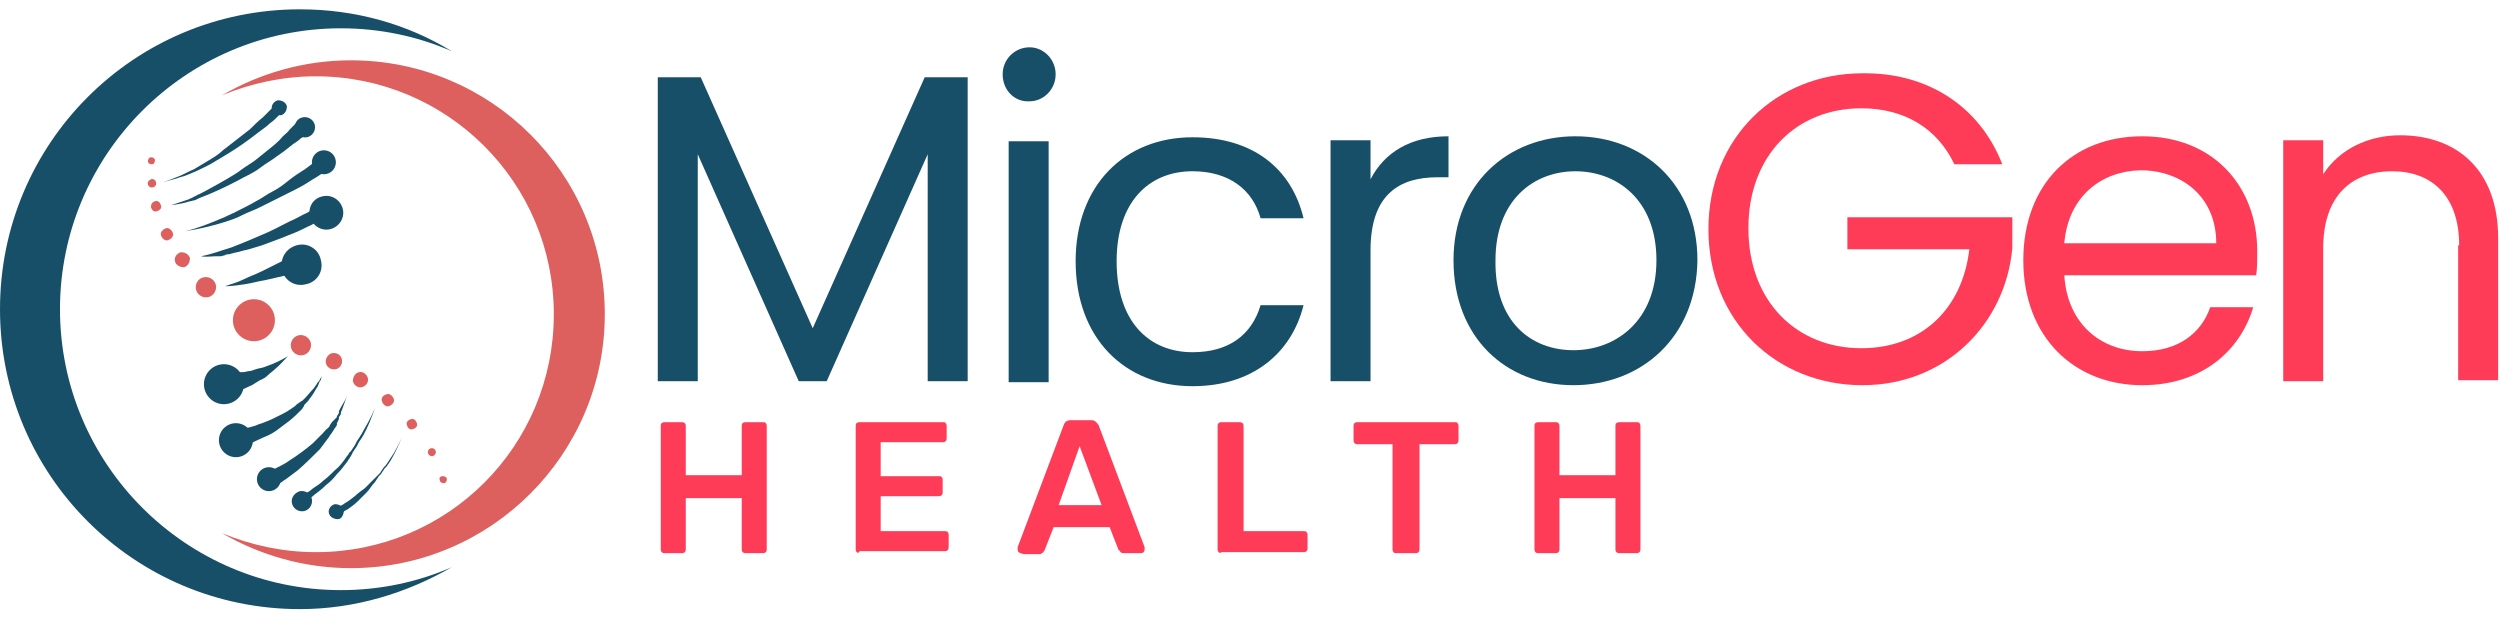
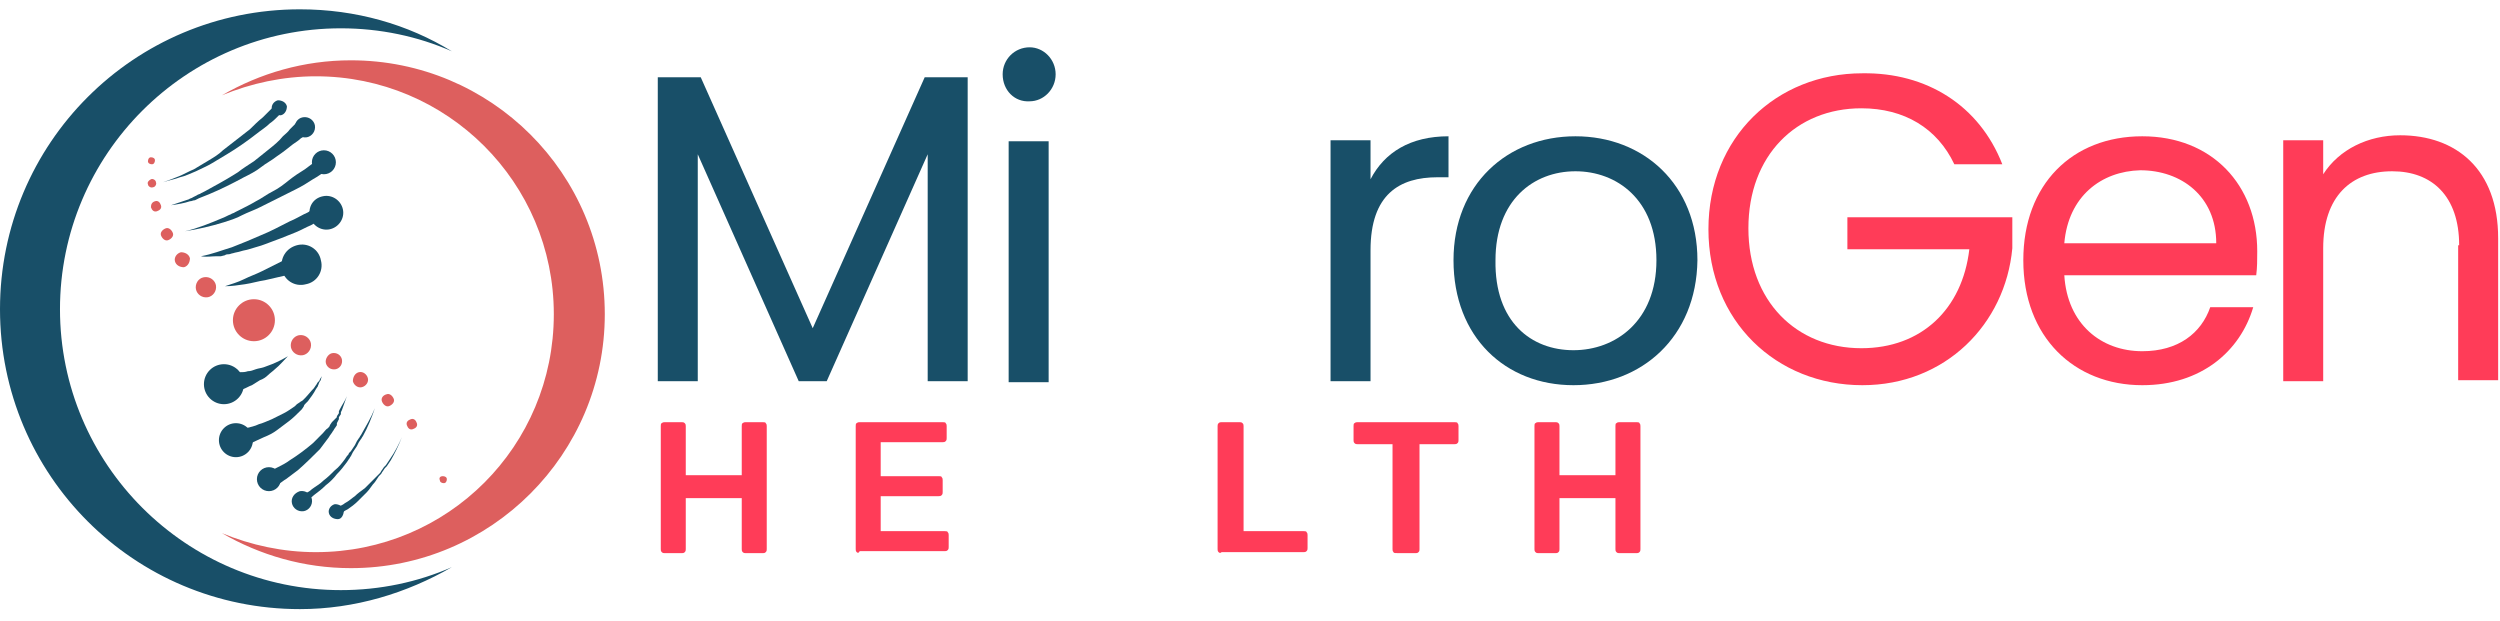
<svg xmlns="http://www.w3.org/2000/svg" width="169" height="42" viewBox="0 0 169 42" fill="none">
  <g clip-path="url(#clip0_270_213)">
    <path d="M23.72 4.077C20.544 4.077 17.57 4.955 15.002 6.442C16.962 5.631 19.124 5.158 21.354 5.158C30.207 5.158 37.438 12.321 37.438 21.241C37.438 30.162 30.274 37.325 21.354 37.325C19.124 37.325 16.962 36.852 15.002 36.041C17.57 37.527 20.544 38.406 23.72 38.406C33.18 38.406 40.884 30.702 40.884 21.241C40.884 11.713 33.18 4.077 23.72 4.077Z" fill="#DD5F5E" />
    <path d="M20.273 0.63C24.057 0.63 27.571 1.644 30.545 3.468C28.247 2.455 25.679 1.914 23.044 1.914C12.569 1.914 4.055 10.429 4.055 20.903C4.055 31.378 12.569 39.892 23.044 39.892C25.679 39.892 28.247 39.352 30.545 38.338C27.504 40.095 23.99 41.176 20.273 41.176C9.055 41.176 0 32.121 0 20.903C0 9.686 9.055 0.63 20.273 0.63Z" fill="#184F68" />
    <path d="M18.381 7.388C18.448 7.658 18.719 7.793 18.989 7.793C19.259 7.726 19.395 7.455 19.395 7.185C19.327 6.915 19.057 6.779 18.786 6.779C18.516 6.847 18.313 7.117 18.381 7.388Z" fill="#184F68" />
    <path d="M19.057 18.2C19.192 18.944 19.935 19.417 20.679 19.214C21.422 19.079 21.895 18.335 21.692 17.592C21.557 16.849 20.814 16.376 20.07 16.578C19.327 16.781 18.922 17.457 19.057 18.2Z" fill="#184F68" />
    <path d="M20.949 14.619C21.084 15.227 21.692 15.633 22.3 15.497C22.909 15.362 23.314 14.754 23.179 14.146C23.044 13.538 22.436 13.132 21.827 13.267C21.152 13.402 20.814 14.011 20.949 14.619Z" fill="#184F68" />
    <path d="M21.895 11.78C22.343 11.78 22.706 11.418 22.706 10.97C22.706 10.522 22.343 10.159 21.895 10.159C21.447 10.159 21.084 10.522 21.084 10.97C21.084 11.418 21.447 11.78 21.895 11.78Z" fill="#184F68" />
    <path d="M19.935 8.739C20.003 9.077 20.341 9.348 20.746 9.28C21.084 9.212 21.354 8.875 21.287 8.469C21.219 8.131 20.881 7.861 20.476 7.928C20.07 7.996 19.868 8.402 19.935 8.739Z" fill="#184F68" />
    <path d="M20.543 18.335C19.665 18.538 18.786 18.741 17.908 18.943C17.435 19.011 17.029 19.146 16.556 19.214C16.083 19.281 15.678 19.349 15.205 19.349C15.61 19.214 16.083 19.078 16.489 18.876C16.894 18.673 17.3 18.538 17.705 18.335C18.516 17.93 19.327 17.524 20.138 17.119L20.543 18.335Z" fill="#184F68" />
    <path d="M21.827 14.349L21.895 14.484V14.551V14.619L21.963 14.687L21.895 14.754L21.76 14.822L21.489 14.957C21.354 15.024 21.152 15.159 21.016 15.227C20.679 15.362 20.341 15.565 20.003 15.7C19.665 15.835 19.327 15.97 18.989 16.106C18.786 16.173 18.651 16.241 18.449 16.308C18.246 16.376 18.111 16.444 17.908 16.511C17.57 16.646 17.232 16.714 16.827 16.849C16.624 16.916 16.489 16.916 16.286 16.984C16.083 17.052 15.948 17.052 15.745 17.119C15.678 17.119 15.543 17.187 15.475 17.187C15.408 17.187 15.272 17.187 15.205 17.254L14.935 17.322C14.867 17.322 14.732 17.322 14.664 17.322C14.326 17.322 13.921 17.39 13.583 17.322C14.326 17.187 15.002 16.916 15.678 16.714C16.016 16.579 16.354 16.444 16.692 16.308L17.165 16.106L17.638 15.903C18.313 15.633 18.922 15.295 19.597 14.957C19.935 14.822 20.273 14.619 20.543 14.484C20.679 14.416 20.881 14.349 21.016 14.213L21.287 14.078L21.422 14.011H21.489L21.557 14.078V14.146V14.213L21.827 14.349Z" fill="#184F68" />
    <path d="M22.233 11.375L22.098 11.511L21.962 11.578C21.895 11.646 21.76 11.713 21.692 11.781C21.489 11.916 21.287 12.051 21.152 12.119C20.746 12.389 20.408 12.592 20.003 12.794C19.597 12.997 19.192 13.2 18.787 13.403C18.381 13.605 17.976 13.808 17.57 14.011C17.165 14.214 16.759 14.349 16.354 14.552L16.218 14.619L16.083 14.687C15.948 14.754 15.881 14.754 15.745 14.822C15.543 14.889 15.34 14.957 15.137 15.024C14.259 15.295 13.38 15.498 12.502 15.633C13.38 15.43 14.191 15.092 15.002 14.754C15.205 14.687 15.408 14.552 15.61 14.484C15.678 14.416 15.813 14.416 15.881 14.349L16.016 14.281L16.151 14.214C16.556 14.011 16.962 13.808 17.3 13.605C17.705 13.403 18.043 13.132 18.448 12.93C18.854 12.727 19.192 12.457 19.53 12.186C19.868 11.916 20.273 11.646 20.611 11.443C20.814 11.308 20.949 11.173 21.152 11.037C21.219 10.97 21.287 10.902 21.422 10.835L21.557 10.7L21.625 10.632L21.692 10.564L22.233 11.375Z" fill="#184F68" />
    <path d="M20.881 8.874C20.814 8.942 20.814 8.942 20.746 9.01L20.611 9.145C20.543 9.212 20.476 9.28 20.341 9.348C20.206 9.483 20.003 9.618 19.8 9.753C19.462 10.023 19.124 10.294 18.719 10.564C18.381 10.834 17.976 11.037 17.638 11.307C17.3 11.578 16.894 11.78 16.489 11.983C15.745 12.388 14.934 12.794 14.124 13.132L13.786 13.267C13.65 13.335 13.583 13.335 13.448 13.402L13.313 13.47L13.178 13.537C13.042 13.537 12.975 13.605 12.84 13.605C12.434 13.74 12.029 13.808 11.556 13.875C11.961 13.74 12.367 13.605 12.772 13.47C12.84 13.402 12.975 13.402 13.042 13.335L13.178 13.267L13.313 13.199C13.38 13.132 13.515 13.132 13.583 13.064L13.853 12.929C14.597 12.524 15.34 12.118 16.083 11.645C16.421 11.375 16.759 11.172 17.165 10.902C17.503 10.631 17.84 10.361 18.178 10.091C18.516 9.821 18.854 9.55 19.124 9.212C19.259 9.077 19.462 8.942 19.597 8.739C19.665 8.672 19.733 8.604 19.8 8.537L19.935 8.401C20.003 8.334 20.003 8.334 20.07 8.266L20.881 8.874Z" fill="#184F68" />
    <path d="M19.124 7.523C19.057 7.59 18.989 7.658 18.922 7.726C18.854 7.793 18.786 7.861 18.719 7.928C18.584 8.063 18.448 8.199 18.246 8.334C17.976 8.604 17.637 8.807 17.3 9.077C16.692 9.55 16.016 10.023 15.34 10.429C15.002 10.631 14.664 10.834 14.326 11.037C13.988 11.24 13.65 11.375 13.245 11.578C12.907 11.713 12.502 11.915 12.164 11.983C11.826 12.118 11.421 12.186 11.015 12.321C11.421 12.186 11.758 12.05 12.096 11.915C12.434 11.78 12.772 11.578 13.11 11.442C13.448 11.24 13.786 11.037 14.123 10.834C14.461 10.631 14.799 10.429 15.07 10.158C15.678 9.685 16.286 9.212 16.894 8.739C17.165 8.469 17.435 8.199 17.773 7.928C17.908 7.793 18.043 7.658 18.178 7.523C18.246 7.455 18.313 7.388 18.381 7.32C18.448 7.253 18.516 7.185 18.584 7.117L19.124 7.523Z" fill="#184F68" />
    <path d="M22.233 34.689C22.3 34.959 22.571 35.095 22.841 35.095C23.111 35.095 23.246 34.757 23.246 34.486C23.179 34.216 22.909 34.081 22.638 34.081C22.368 34.148 22.165 34.419 22.233 34.689Z" fill="#184F68" />
    <path d="M15.948 30.905C16.583 30.905 17.097 30.39 17.097 29.756C17.097 29.122 16.583 28.607 15.948 28.607C15.314 28.607 14.799 29.122 14.799 29.756C14.799 30.39 15.314 30.905 15.948 30.905Z" fill="#184F68" />
    <path d="M18.178 33.203C18.626 33.203 18.989 32.84 18.989 32.392C18.989 31.944 18.626 31.581 18.178 31.581C17.73 31.581 17.367 31.944 17.367 32.392C17.367 32.84 17.73 33.203 18.178 33.203Z" fill="#184F68" />
    <path d="M19.733 34.013C19.8 34.351 20.138 34.621 20.543 34.554C20.881 34.486 21.152 34.148 21.084 33.743C21.017 33.405 20.678 33.135 20.273 33.202C19.868 33.337 19.665 33.675 19.733 34.013Z" fill="#184F68" />
    <path d="M15.137 27.323C15.884 27.323 16.489 26.718 16.489 25.971C16.489 25.225 15.884 24.62 15.137 24.62C14.391 24.62 13.786 25.225 13.786 25.971C13.786 26.718 14.391 27.323 15.137 27.323Z" fill="#184F68" />
    <path d="M15.205 25.161C15.272 25.161 15.272 25.161 15.205 25.161C15.34 25.161 15.34 25.161 15.408 25.161C15.475 25.161 15.543 25.161 15.678 25.161C15.88 25.161 16.016 25.161 16.218 25.161C16.421 25.161 16.556 25.161 16.759 25.093C16.962 25.093 17.097 25.026 17.3 24.958C17.502 24.891 17.637 24.891 17.84 24.823C18.043 24.755 18.178 24.688 18.381 24.62C18.719 24.485 19.124 24.282 19.462 24.08C19.192 24.35 18.922 24.688 18.584 24.958C18.448 25.093 18.246 25.229 18.11 25.364C17.975 25.499 17.773 25.634 17.57 25.701C17.367 25.837 17.232 25.904 17.029 26.039C16.827 26.107 16.624 26.242 16.421 26.31C16.218 26.377 16.016 26.445 15.813 26.512C15.678 26.512 15.61 26.58 15.475 26.58C15.408 26.58 15.34 26.58 15.272 26.58H15.205C15.205 26.58 15.205 26.58 15.137 26.58L15.205 25.161Z" fill="#184F68" />
    <path d="M15.813 29.081C15.948 29.081 15.948 29.081 16.016 29.081C16.083 29.081 16.151 29.081 16.218 29.013C16.354 29.013 16.489 28.945 16.624 28.945C16.894 28.878 17.232 28.81 17.502 28.675C17.773 28.608 18.043 28.472 18.381 28.337C18.651 28.202 18.922 28.067 19.192 27.932C19.462 27.797 19.732 27.594 19.935 27.459L20.003 27.391L20.07 27.324L20.273 27.189C20.341 27.121 20.408 27.121 20.476 27.053L20.543 26.986L20.611 26.918C20.814 26.715 21.016 26.445 21.219 26.242L21.354 26.04C21.422 25.972 21.422 25.904 21.489 25.837L21.557 25.769C21.557 25.769 21.625 25.702 21.625 25.634L21.76 25.431L21.692 25.634C21.692 25.702 21.692 25.702 21.625 25.769L21.557 25.904C21.557 25.972 21.489 26.04 21.489 26.107L21.354 26.31C21.219 26.58 21.016 26.851 20.814 27.121L20.746 27.189L20.678 27.256C20.611 27.324 20.543 27.391 20.543 27.459L20.408 27.662L20.341 27.729L20.273 27.797C20.07 27.999 19.8 28.27 19.53 28.472C19.259 28.675 18.989 28.878 18.719 29.081C18.448 29.283 18.178 29.419 17.84 29.554C17.57 29.689 17.232 29.824 16.962 29.959C16.827 30.027 16.624 30.094 16.489 30.162C16.421 30.162 16.354 30.23 16.218 30.23C16.151 30.23 16.151 30.229 16.083 30.297H16.016L15.813 29.081Z" fill="#184F68" />
    <path d="M17.975 31.986L18.043 31.919C18.111 31.919 18.111 31.919 18.178 31.851C18.246 31.851 18.313 31.784 18.381 31.784C18.516 31.716 18.651 31.648 18.786 31.581C19.057 31.446 19.327 31.311 19.597 31.108C20.138 30.77 20.678 30.364 21.152 29.959C21.354 29.756 21.625 29.486 21.827 29.283C21.962 29.148 22.03 29.013 22.165 28.945C22.233 28.878 22.3 28.81 22.3 28.742L22.436 28.54L22.503 28.472L22.571 28.405L22.638 28.337L22.706 28.27L22.773 28.202V28.134L22.909 27.932V27.864V27.796L22.976 27.661C23.111 27.391 23.314 27.121 23.449 26.783C23.314 27.121 23.246 27.391 23.111 27.729L23.044 27.864V27.932V27.999L22.909 28.202V28.27V28.337L22.841 28.472L22.773 28.607V28.675V28.742L22.638 28.945C22.571 29.013 22.571 29.08 22.503 29.148C22.436 29.283 22.3 29.418 22.233 29.553C22.03 29.824 21.827 30.094 21.625 30.364C21.152 30.837 20.678 31.311 20.138 31.784C19.868 31.986 19.597 32.189 19.327 32.392C19.192 32.459 19.057 32.594 18.922 32.662C18.854 32.73 18.786 32.73 18.719 32.797C18.651 32.797 18.651 32.865 18.584 32.865H18.516C18.516 32.865 18.516 32.865 18.448 32.865L17.975 31.986Z" fill="#184F68" />
    <path d="M20.273 33.608C20.341 33.608 20.341 33.608 20.341 33.541C20.408 33.541 20.408 33.541 20.476 33.473C20.543 33.405 20.611 33.405 20.678 33.338C20.814 33.27 20.949 33.203 21.084 33.068C21.354 32.865 21.625 32.73 21.895 32.459C22.165 32.257 22.368 32.054 22.638 31.784C22.909 31.581 23.111 31.31 23.314 31.04L23.449 30.837C23.517 30.77 23.584 30.702 23.584 30.635L23.652 30.567L23.72 30.5L23.855 30.297L23.99 30.094L24.057 29.959L24.125 29.824L24.26 29.621C24.328 29.553 24.328 29.486 24.395 29.418C24.733 28.81 25.071 28.27 25.341 27.594C25.139 28.202 24.868 28.878 24.53 29.486C24.463 29.553 24.463 29.621 24.395 29.689L24.26 29.891L24.192 30.026L24.125 30.162L23.99 30.364L23.855 30.567L23.787 30.702L23.72 30.837C23.652 30.905 23.652 30.973 23.584 31.04L23.449 31.243C23.247 31.513 23.044 31.784 22.773 32.054C22.571 32.324 22.3 32.594 22.03 32.797C21.76 33.068 21.489 33.27 21.219 33.473C21.084 33.608 20.949 33.676 20.814 33.811C20.746 33.878 20.678 33.878 20.611 33.946C20.543 33.946 20.543 34.014 20.476 34.014H20.408C20.408 34.014 20.408 34.014 20.341 34.014L20.273 33.608Z" fill="#184F68" />
    <path d="M22.638 34.351C22.706 34.351 22.706 34.351 22.638 34.351C22.706 34.351 22.773 34.351 22.773 34.284C22.841 34.284 22.909 34.216 22.976 34.216C23.111 34.149 23.247 34.081 23.314 34.013C23.584 33.878 23.787 33.676 23.99 33.54C24.192 33.338 24.395 33.203 24.666 33C24.868 32.797 25.071 32.594 25.274 32.392L25.409 32.256L25.544 32.121L25.612 32.054L25.679 31.986C25.747 31.919 25.747 31.851 25.814 31.783L25.95 31.581L26.017 31.513L26.085 31.446L26.22 31.243L26.355 31.04C26.693 30.567 26.963 30.026 27.166 29.553C26.963 30.094 26.693 30.635 26.422 31.108L26.287 31.31L26.152 31.513L26.085 31.581L26.017 31.648L25.882 31.851C25.814 31.919 25.814 31.986 25.747 32.054L25.679 32.121L25.612 32.189L25.477 32.392L25.341 32.594C25.139 32.797 25.003 33.067 24.801 33.27C24.598 33.473 24.395 33.676 24.192 33.878C23.99 34.081 23.72 34.284 23.517 34.419C23.382 34.486 23.247 34.554 23.111 34.689C23.044 34.757 22.976 34.757 22.909 34.824C22.841 34.824 22.841 34.892 22.773 34.892H22.706L22.638 34.351Z" fill="#184F68" />
    <path d="M17.165 23.066C17.948 23.066 18.584 22.43 18.584 21.646C18.584 20.863 17.948 20.227 17.165 20.227C16.381 20.227 15.745 20.863 15.745 21.646C15.745 22.43 16.381 23.066 17.165 23.066Z" fill="#DD5F5E" />
    <path d="M11.826 17.66C11.894 17.93 12.164 18.065 12.434 18.065C12.704 17.997 12.84 17.727 12.84 17.457C12.772 17.187 12.502 17.051 12.231 17.051C11.961 17.119 11.758 17.389 11.826 17.66Z" fill="#DD5F5E" />
    <path d="M10.88 15.903C10.947 16.105 11.15 16.308 11.353 16.241C11.556 16.173 11.758 15.97 11.691 15.768C11.623 15.565 11.421 15.362 11.218 15.43C11.015 15.497 10.812 15.7 10.88 15.903Z" fill="#DD5F5E" />
    <path d="M23.855 25.769C23.922 26.039 24.192 26.242 24.463 26.174C24.733 26.106 24.936 25.836 24.868 25.566C24.801 25.296 24.53 25.093 24.26 25.16C23.99 25.228 23.855 25.498 23.855 25.769Z" fill="#DD5F5E" />
    <path d="M22.03 24.552C22.098 24.823 22.368 25.025 22.706 24.958C22.976 24.89 23.179 24.62 23.111 24.282C23.044 24.012 22.774 23.809 22.436 23.876C22.165 23.944 21.963 24.282 22.03 24.552Z" fill="#DD5F5E" />
    <path d="M25.814 27.12C25.882 27.323 26.085 27.525 26.287 27.458C26.49 27.39 26.693 27.188 26.625 26.985C26.558 26.782 26.355 26.579 26.152 26.647C25.882 26.715 25.747 26.917 25.814 27.12Z" fill="#DD5F5E" />
    <path d="M10.204 14.01C10.272 14.213 10.407 14.348 10.61 14.281C10.812 14.213 10.947 14.078 10.88 13.875C10.812 13.672 10.677 13.537 10.475 13.605C10.272 13.672 10.204 13.807 10.204 14.01Z" fill="#DD5F5E" />
    <path d="M27.504 28.742C27.572 28.945 27.707 29.08 27.909 29.012C28.112 28.945 28.247 28.81 28.18 28.607C28.112 28.404 27.977 28.269 27.774 28.337C27.572 28.404 27.436 28.54 27.504 28.742Z" fill="#DD5F5E" />
    <path d="M10.001 12.456C10.001 12.591 10.204 12.727 10.339 12.659C10.474 12.659 10.61 12.456 10.542 12.321C10.542 12.186 10.339 12.051 10.204 12.118C10.069 12.186 9.934 12.321 10.001 12.456Z" fill="#DD5F5E" />
-     <path d="M29.193 30.837C29.343 30.837 29.464 30.716 29.464 30.567C29.464 30.417 29.343 30.296 29.193 30.296C29.044 30.296 28.923 30.417 28.923 30.567C28.923 30.716 29.044 30.837 29.193 30.837Z" fill="#DD5F5E" />
    <path d="M10.002 10.902C10.002 11.037 10.137 11.105 10.272 11.105C10.407 11.105 10.475 10.97 10.475 10.834C10.475 10.699 10.339 10.632 10.204 10.632C10.069 10.632 10.002 10.767 10.002 10.902Z" fill="#DD5F5E" />
    <path d="M29.734 32.459C29.734 32.594 29.869 32.662 30.004 32.662C30.139 32.662 30.207 32.527 30.207 32.391C30.207 32.256 30.072 32.189 29.937 32.189C29.734 32.189 29.666 32.324 29.734 32.459Z" fill="#DD5F5E" />
    <path d="M13.245 19.552C13.313 19.89 13.65 20.16 14.056 20.092C14.394 20.025 14.664 19.687 14.597 19.281C14.529 18.944 14.191 18.673 13.786 18.741C13.38 18.808 13.178 19.214 13.245 19.552Z" fill="#DD5F5E" />
    <path d="M19.665 23.471C19.732 23.809 20.07 24.08 20.476 24.012C20.814 23.944 21.084 23.607 21.016 23.201C20.949 22.863 20.611 22.593 20.206 22.66C19.868 22.728 19.597 23.066 19.665 23.471Z" fill="#DD5F5E" />
    <path d="M44.466 5.225H47.371L54.94 22.187L62.509 5.225H65.415V25.769H62.712V10.429L55.886 25.769H53.994L47.169 10.429V25.769H44.466V5.225Z" fill="#184F68" />
    <path d="M67.78 5.023C67.78 4.009 68.591 3.198 69.604 3.198C70.55 3.198 71.361 4.009 71.361 5.023C71.361 6.037 70.55 6.848 69.604 6.848C68.591 6.915 67.78 6.104 67.78 5.023ZM68.185 9.551H70.888V25.837H68.185V9.551Z" fill="#184F68" />
-     <path d="M80.619 9.28C84.674 9.28 87.309 11.375 88.12 14.754H85.215C84.674 12.794 83.052 11.577 80.619 11.577C77.646 11.577 75.484 13.672 75.484 17.659C75.484 21.714 77.646 23.809 80.619 23.809C83.052 23.809 84.606 22.66 85.215 20.633H88.12C87.309 23.876 84.674 26.107 80.619 26.107C76.024 26.107 72.713 22.863 72.713 17.659C72.713 12.523 76.024 9.28 80.619 9.28Z" fill="#184F68" />
    <path d="M92.648 25.769H89.945V9.483H92.648V12.118C93.594 10.294 95.351 9.213 97.919 9.213V11.983H97.176C94.608 11.983 92.648 13.132 92.648 16.916V25.769Z" fill="#184F68" />
    <path d="M106.366 26.039C101.771 26.039 98.257 22.796 98.257 17.592C98.257 12.456 101.906 9.213 106.501 9.213C111.097 9.213 114.746 12.456 114.746 17.592C114.678 22.796 110.961 26.039 106.366 26.039ZM106.366 23.674C109.204 23.674 111.975 21.714 111.975 17.592C111.975 13.47 109.272 11.578 106.501 11.578C103.663 11.578 101.095 13.538 101.095 17.592C101.027 21.782 103.528 23.674 106.366 23.674Z" fill="#184F68" />
    <path d="M135.356 11.105H132.113C130.964 8.672 128.734 7.321 125.828 7.321C121.436 7.321 118.192 10.497 118.192 15.43C118.192 20.363 121.436 23.539 125.828 23.539C129.883 23.539 132.653 20.904 133.127 16.849H124.883V14.687H136.033V16.781C135.559 21.917 131.505 26.039 125.896 26.039C120.084 26.039 115.49 21.715 115.49 15.497C115.49 9.28 120.084 4.955 125.896 4.955C130.221 4.888 133.802 7.118 135.356 11.105Z" fill="#FF3C58" />
    <path d="M144.818 26.039C140.222 26.039 136.776 22.796 136.776 17.592C136.776 12.456 140.088 9.213 144.818 9.213C149.548 9.213 152.589 12.524 152.589 16.984C152.589 17.592 152.589 18.065 152.521 18.606H139.547C139.749 21.917 142.047 23.742 144.818 23.742C147.25 23.742 148.804 22.525 149.412 20.768H152.318C151.44 23.742 148.804 26.039 144.818 26.039ZM139.547 16.443H149.818C149.818 13.267 147.453 11.51 144.682 11.51C142.047 11.578 139.817 13.267 139.547 16.443Z" fill="#FF3C58" />
    <path d="M166.239 16.578C166.239 13.267 164.415 11.578 161.711 11.578C158.941 11.578 157.048 13.267 157.048 16.781V25.769H154.346V9.483H157.048V11.78C158.13 10.091 160.09 9.145 162.252 9.145C166.036 9.145 168.875 11.442 168.875 16.105V25.701H166.172V16.578H166.239Z" fill="#FF3C58" />
    <path d="M44.736 37.325C44.669 37.258 44.669 37.19 44.669 37.122V28.81C44.669 28.743 44.669 28.608 44.736 28.608C44.804 28.54 44.871 28.54 44.939 28.54H46.087C46.155 28.54 46.223 28.54 46.29 28.608C46.358 28.675 46.358 28.743 46.358 28.81V32.122H50.142V28.81C50.142 28.743 50.142 28.608 50.21 28.608C50.277 28.54 50.345 28.54 50.413 28.54H51.561C51.629 28.54 51.764 28.54 51.764 28.608C51.832 28.675 51.832 28.743 51.832 28.81V37.122C51.832 37.19 51.832 37.258 51.764 37.325C51.697 37.393 51.629 37.393 51.561 37.393H50.413C50.345 37.393 50.277 37.393 50.21 37.325C50.142 37.258 50.142 37.19 50.142 37.122V33.676H46.358V37.122C46.358 37.19 46.358 37.258 46.29 37.325C46.223 37.393 46.155 37.393 46.087 37.393H44.939C44.871 37.393 44.804 37.393 44.736 37.325Z" fill="#FF3C58" />
    <path d="M57.913 37.325C57.846 37.258 57.846 37.19 57.846 37.122V28.81C57.846 28.743 57.846 28.608 57.913 28.608C57.981 28.54 58.049 28.54 58.116 28.54H63.725C63.793 28.54 63.928 28.54 63.928 28.608C63.995 28.675 63.995 28.743 63.995 28.81V29.621C63.995 29.689 63.995 29.756 63.928 29.824C63.86 29.892 63.793 29.892 63.725 29.892H59.535V32.189H63.455C63.522 32.189 63.658 32.189 63.658 32.257C63.725 32.324 63.725 32.392 63.725 32.46V33.27C63.725 33.338 63.725 33.406 63.658 33.473C63.59 33.541 63.522 33.541 63.455 33.541H59.535V35.906H63.86C63.928 35.906 64.063 35.906 64.063 35.974C64.131 36.041 64.131 36.109 64.131 36.176V36.987C64.131 37.055 64.131 37.122 64.063 37.19C63.995 37.258 63.928 37.258 63.86 37.258H58.116C58.049 37.393 57.981 37.393 57.913 37.325Z" fill="#FF3C58" />
-     <path d="M68.861 37.325C68.793 37.257 68.793 37.19 68.793 37.122V36.987L71.902 28.742C71.969 28.54 72.105 28.404 72.375 28.404H73.794C73.997 28.404 74.132 28.54 74.267 28.742L77.376 36.987C77.376 36.987 77.376 37.054 77.376 37.122C77.376 37.19 77.376 37.257 77.308 37.325C77.24 37.392 77.173 37.392 77.105 37.392H76.024C75.889 37.392 75.821 37.392 75.754 37.325C75.686 37.257 75.686 37.19 75.619 37.19L75.01 35.635H71.226L70.618 37.19C70.55 37.325 70.415 37.46 70.28 37.46H69.199C68.996 37.392 68.928 37.392 68.861 37.325ZM74.47 34.149L72.983 30.162L71.564 34.149H74.47Z" fill="#FF3C58" />
    <path d="M82.376 37.325C82.309 37.258 82.309 37.19 82.309 37.122V28.81C82.309 28.743 82.309 28.675 82.376 28.608C82.444 28.54 82.511 28.54 82.579 28.54H83.795C83.863 28.54 83.931 28.54 83.998 28.608C84.066 28.675 84.066 28.743 84.066 28.81V35.906H88.12C88.188 35.906 88.323 35.906 88.323 35.974C88.391 36.041 88.391 36.109 88.391 36.176V37.055C88.391 37.122 88.391 37.19 88.323 37.258C88.255 37.325 88.188 37.325 88.12 37.325H82.579C82.511 37.393 82.444 37.393 82.376 37.325Z" fill="#FF3C58" />
    <path d="M94.203 37.325C94.135 37.258 94.135 37.19 94.135 37.122V30.027H91.769C91.702 30.027 91.634 30.027 91.567 29.959C91.5 29.892 91.5 29.824 91.5 29.756V28.81C91.5 28.743 91.5 28.608 91.567 28.608C91.634 28.54 91.702 28.54 91.769 28.54H98.325C98.392 28.54 98.528 28.54 98.528 28.608C98.595 28.675 98.595 28.743 98.595 28.81V29.756C98.595 29.824 98.595 29.892 98.528 29.959C98.459 30.027 98.392 30.027 98.325 30.027H95.959V37.122C95.959 37.19 95.96 37.258 95.892 37.325C95.824 37.393 95.756 37.393 95.689 37.393H94.54C94.337 37.393 94.203 37.393 94.203 37.325Z" fill="#FF3C58" />
    <path d="M103.799 37.325C103.73 37.258 103.73 37.19 103.73 37.122V28.81C103.73 28.743 103.73 28.608 103.799 28.608C103.866 28.54 103.933 28.54 104.001 28.54H105.15C105.217 28.54 105.285 28.54 105.353 28.608C105.42 28.675 105.42 28.743 105.42 28.81V32.122H109.204V28.81C109.204 28.743 109.204 28.608 109.272 28.608C109.339 28.54 109.407 28.54 109.475 28.54H110.624C110.691 28.54 110.827 28.54 110.827 28.608C110.894 28.675 110.894 28.743 110.894 28.81V37.122C110.894 37.19 110.894 37.258 110.827 37.325C110.758 37.393 110.691 37.393 110.624 37.393H109.475C109.407 37.393 109.339 37.393 109.272 37.325C109.204 37.258 109.204 37.19 109.204 37.122V33.676H105.42V37.122C105.42 37.19 105.42 37.258 105.353 37.325C105.285 37.393 105.217 37.393 105.15 37.393H104.001C103.933 37.393 103.866 37.393 103.799 37.325Z" fill="#FF3C58" />
  </g>
  <defs>
    <clipPath id="clip0_270_213">
      <rect width="168.875" height="42" fill="white" />
    </clipPath>
  </defs>
</svg>